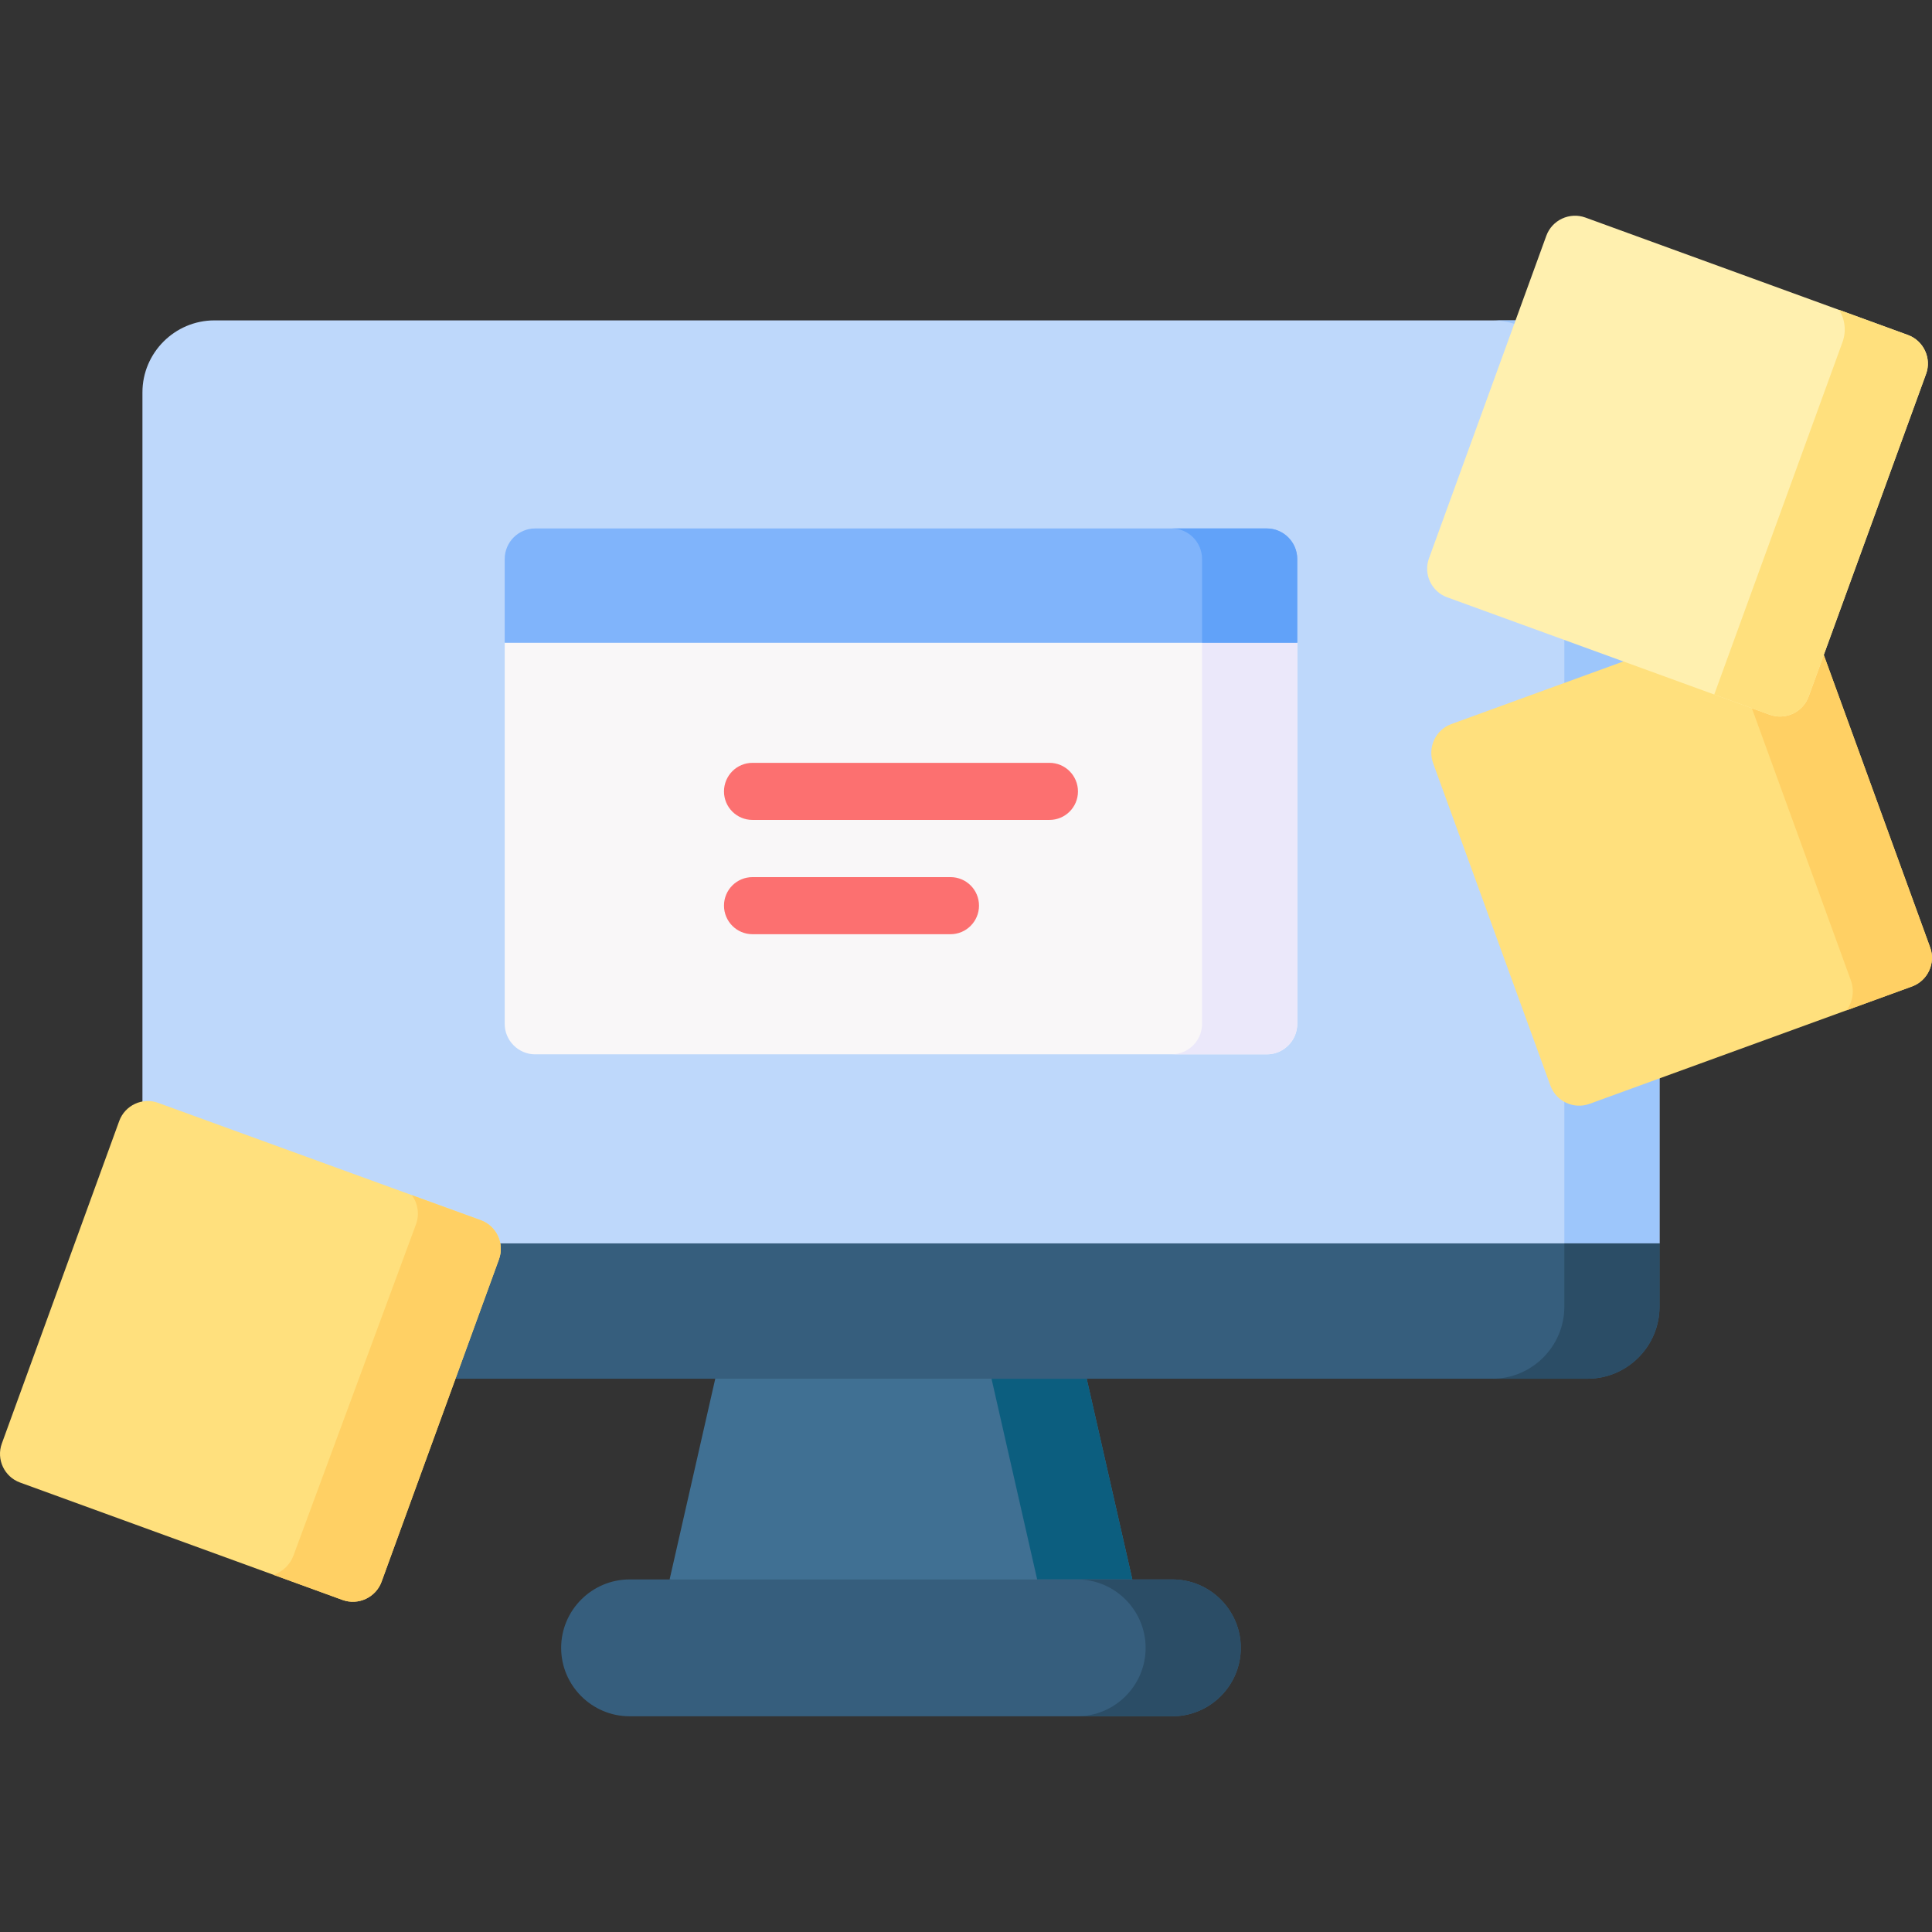
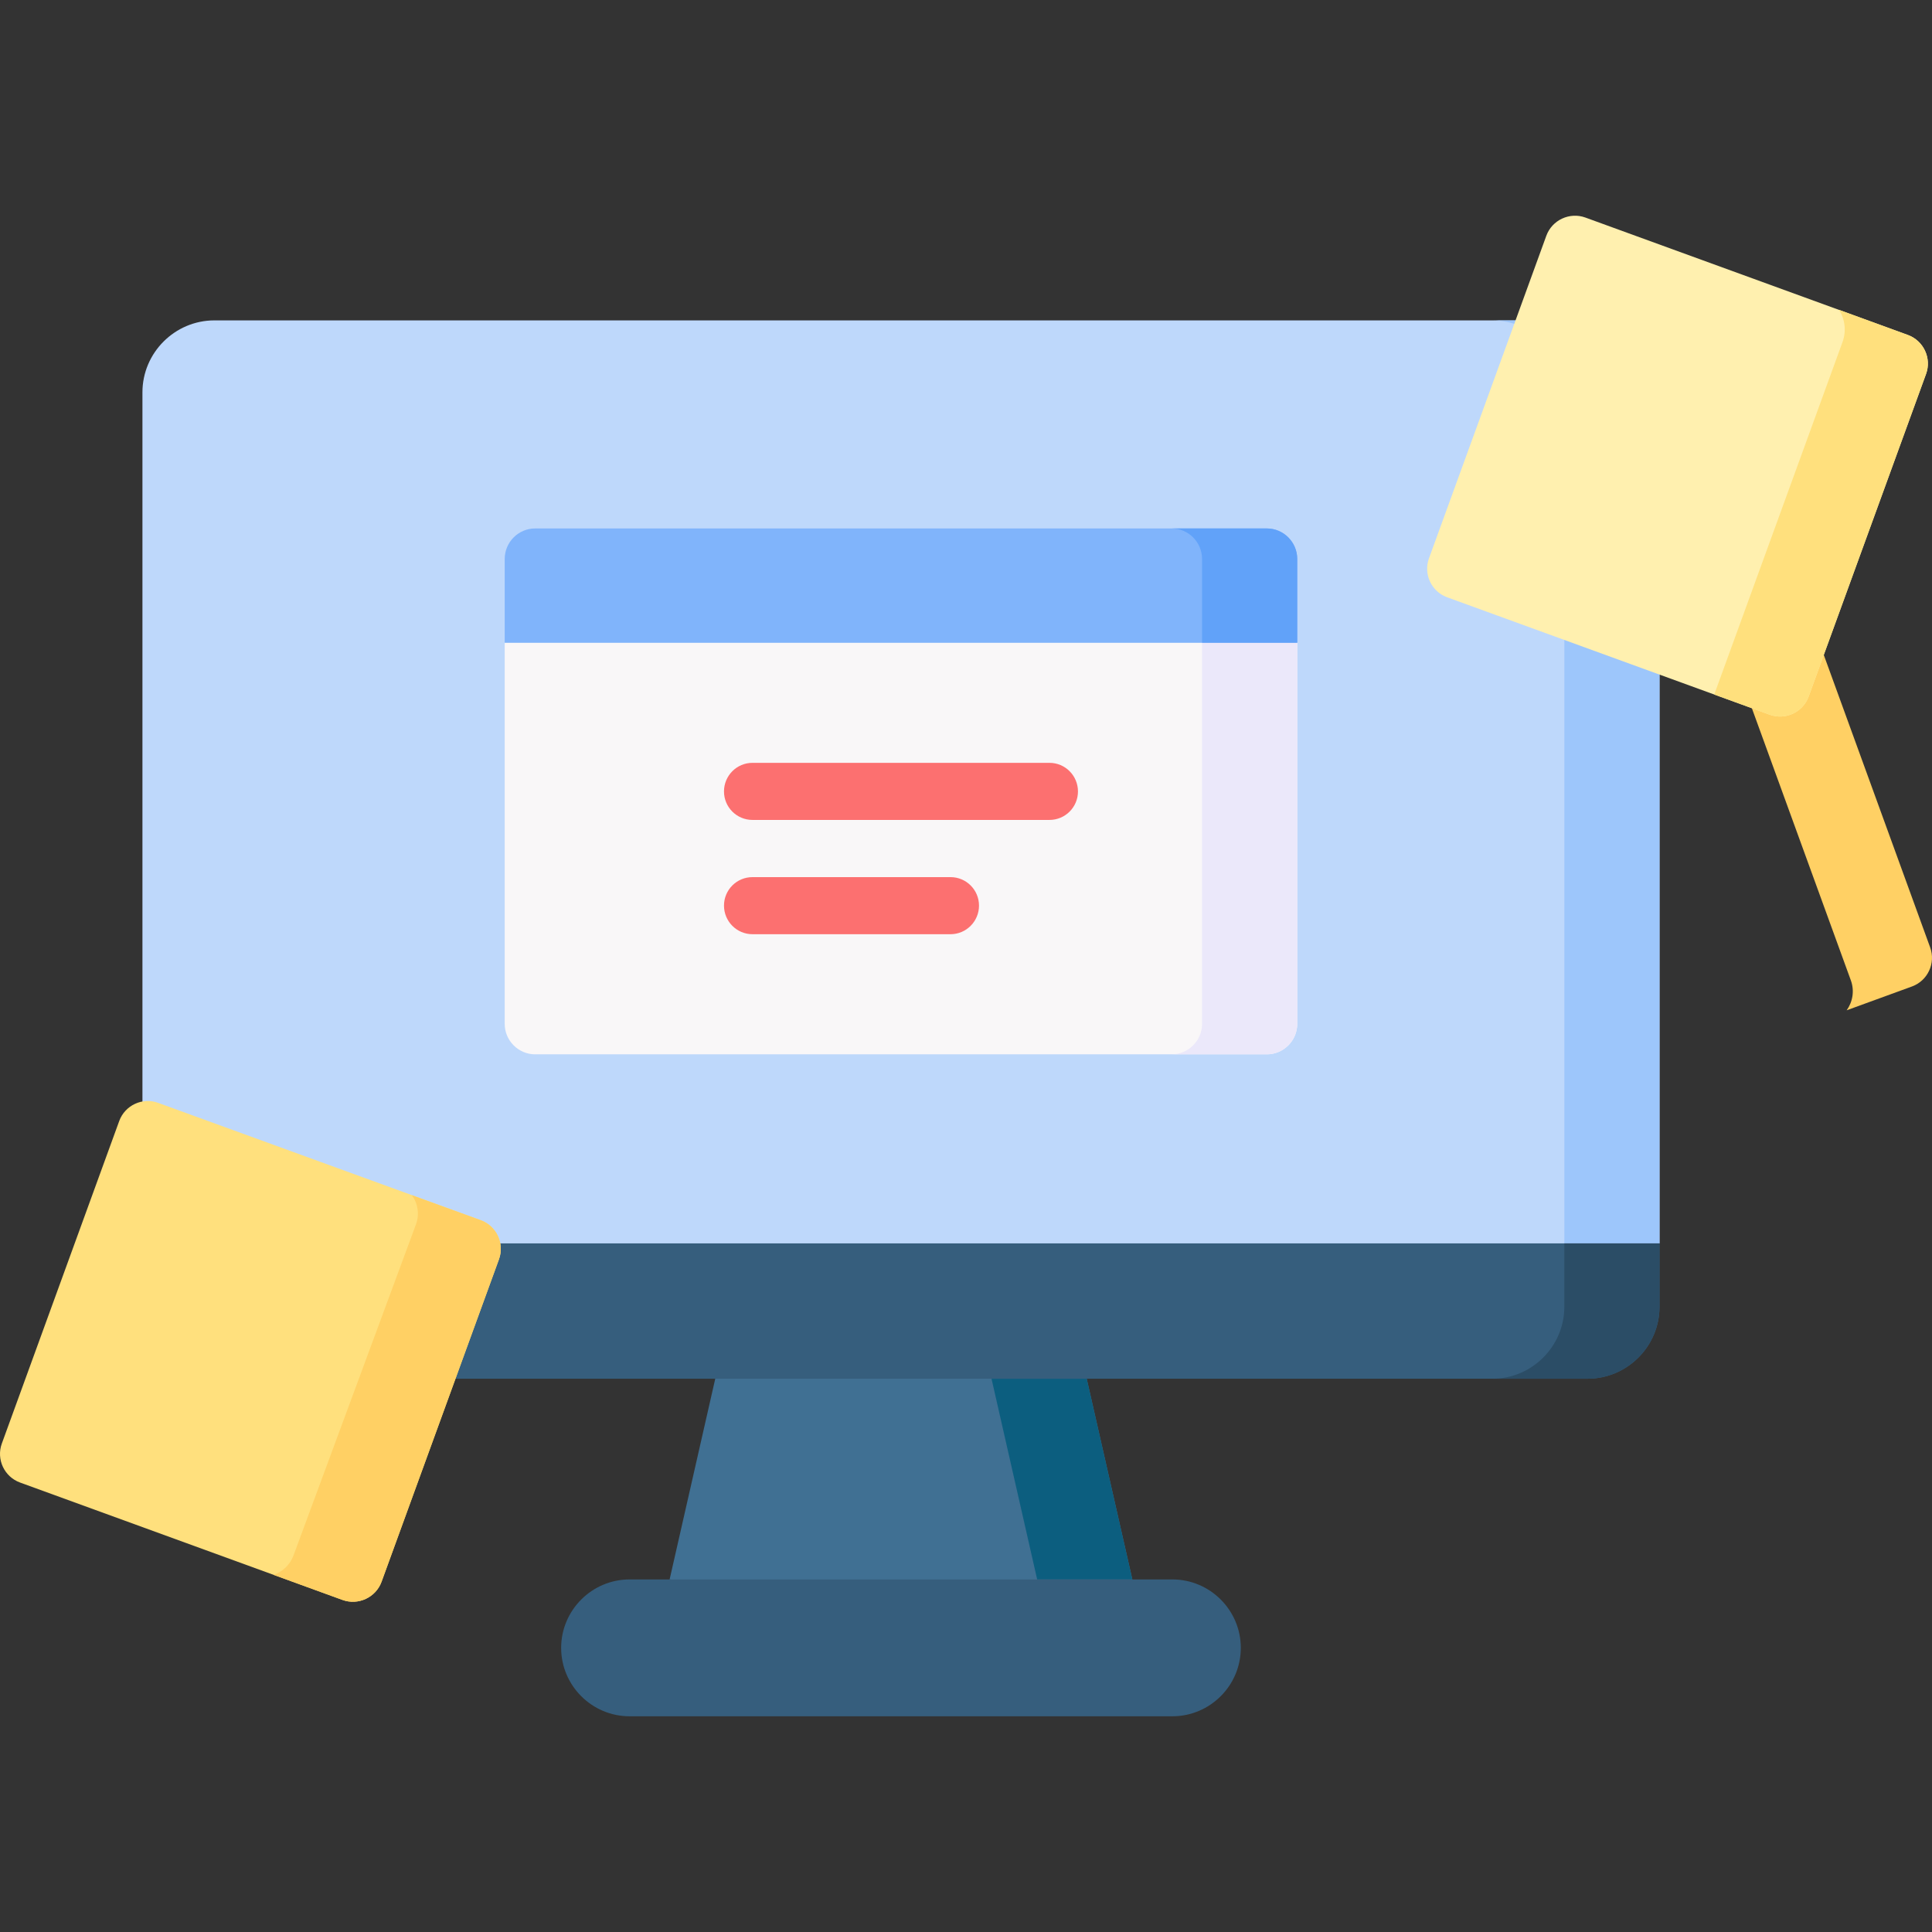
<svg xmlns="http://www.w3.org/2000/svg" width="1024" height="1024" id="Capa_1" enable-background="new 0 0 512 512" viewBox="0 0 512 512">
  <rect x="0" y="0" width="512" height="512" fill="#333333" stroke="none" />
  <g>
    <g clip-rule="evenodd" fill-rule="evenodd">
      <path d="m189.55 365.375 47.132-5.035 51.306 5.035 12.096 53.193-63.145 5.063-59.485-5.063z" fill="#407093" />
      <path d="m262.764 365.375h25.224l12.096 53.193h-25.224z" fill="#0c5e7f" />
      <path d="m166.842 418.568h143.853c9.982 0 18.131 8.151 18.131 18.133 0 9.981-8.149 18.131-18.131 18.131h-143.853c-9.981 0-18.131-8.15-18.131-18.131s8.15-18.133 18.131-18.133z" fill="#365e7d" />
-       <path d="m285.471 418.568h25.224c9.982 0 18.131 8.151 18.131 18.133 0 9.981-8.149 18.131-18.131 18.131h-25.224c9.981 0 18.131-8.15 18.131-18.131.001-9.981-8.15-18.133-18.131-18.133z" fill="#2b4d66" />
      <path d="m56.823 84.906h363.892c10.496 0 19.075 8.579 19.075 19.075v225.531l-201.078 5.061-200.965-5.061v-225.531c0-10.496 8.58-19.075 19.076-19.075z" fill="#bed8fb" />
      <path d="m395.491 84.906h25.224c10.496 0 19.075 8.579 19.075 19.075v225.531h-25.224v-225.531c0-10.496-8.579-19.075-19.075-19.075z" fill="#9dc6fb" />
      <path d="m439.79 329.512v16.787c0 10.496-8.579 19.076-19.075 19.076h-363.892c-10.496 0-19.076-8.58-19.076-19.076v-16.787z" fill="#365e7d" />
      <path d="m439.79 329.512v16.787c0 10.496-8.579 19.076-19.075 19.076h-25.224c10.496 0 19.075-8.58 19.075-19.076v-16.787z" fill="#2b4d66" />
-       <path d="m384.595 191.895 85.482-31.117c4.176-1.516 8.809.658 10.353 4.833l31.087 85.482c1.516 4.147-.657 8.809-4.804 10.326l-85.482 31.115c-4.176 1.515-8.837-.657-10.353-4.833l-31.087-85.454c-1.517-4.177.658-8.837 4.804-10.352z" fill="#ffe07d" />
      <path d="m455.435 166.126 14.643-5.348c4.176-1.516 8.809.658 10.353 4.833l31.087 85.482c1.516 4.147-.657 8.809-4.804 10.326l-17.332 6.319c1.602-2.23 2.117-5.176 1.116-7.922l-32.89-90.429c-.487-1.288-1.23-2.375-2.173-3.261z" fill="#ffd064" />
      <path d="m127.405 323.362-85.482-31.087c-4.148-1.544-8.809.63-10.326 4.804l-31.115 85.483c-1.515 4.176.659 8.809 4.834 10.326l85.453 31.115c4.175 1.516 8.837-.659 10.353-4.833l31.116-85.453c1.516-4.177-.658-8.838-4.833-10.355z" fill="#ffe07d" />
      <path d="m127.405 323.362-18.275-6.634c1.602 2.145 2.088 5.033 1.116 7.722l-32.489 87.827c-.943 2.488-2.917 4.29-5.291 5.062l18.304 6.663c4.175 1.516 8.837-.659 10.353-4.833l31.116-85.453c1.515-4.176-.659-8.837-4.834-10.354z" fill="#ffd064" />
      <path d="m505.597 88.766-85.453-31.115c-4.175-1.516-8.837.657-10.354 4.832l-31.086 85.454c-1.544 4.175.629 8.837 4.805 10.352l85.482 31.116c4.175 1.517 8.808-.658 10.323-4.834l31.116-85.481c1.516-4.146-.657-8.809-4.833-10.324z" fill="#fff0af" />
      <path d="m505.597 88.766-18.246-6.664c1.573 2.459 2.002 5.578.944 8.523l-34.004 93.432 14.701 5.349c4.175 1.517 8.808-.658 10.323-4.834l31.115-85.482c1.516-4.146-.657-8.809-4.833-10.324z" fill="#ffe07d" />
      <path d="m133.754 170.33h210.03v101.011c0 4.433-3.631 8.066-8.064 8.066h-193.903c-4.431 0-8.063-3.633-8.063-8.066z" fill="#f9f7f8" />
      <path d="m318.56 170.33h25.224v101.011c0 4.433-3.631 8.066-8.064 8.066h-25.225c4.434 0 8.065-3.633 8.065-8.066z" fill="#ebe8fa" />
      <path d="m343.784 148.139v22.191c-70.01 0-140.021 0-210.03 0v-22.191c0-4.462 3.632-8.095 8.063-8.095h193.903c4.433 0 8.064 3.632 8.064 8.095z" fill="#80b4fb" />
      <path d="m343.784 148.139v22.191h-25.224v-22.191c0-4.462-3.631-8.095-8.065-8.095h25.225c4.433 0 8.064 3.632 8.064 8.095z" fill="#61a2f9" />
    </g>
    <path d="m199.417 217.289c-4.176 0-7.551-3.374-7.551-7.55s3.375-7.578 7.551-7.578h78.703c4.176 0 7.552 3.402 7.552 7.578s-3.375 7.55-7.552 7.55zm0 30.286c-4.176 0-7.551-3.402-7.551-7.578s3.375-7.55 7.551-7.55h52.479c4.174 0 7.55 3.374 7.55 7.55 0 4.175-3.376 7.578-7.55 7.578z" fill="#fc7070" />
  </g>
</svg>